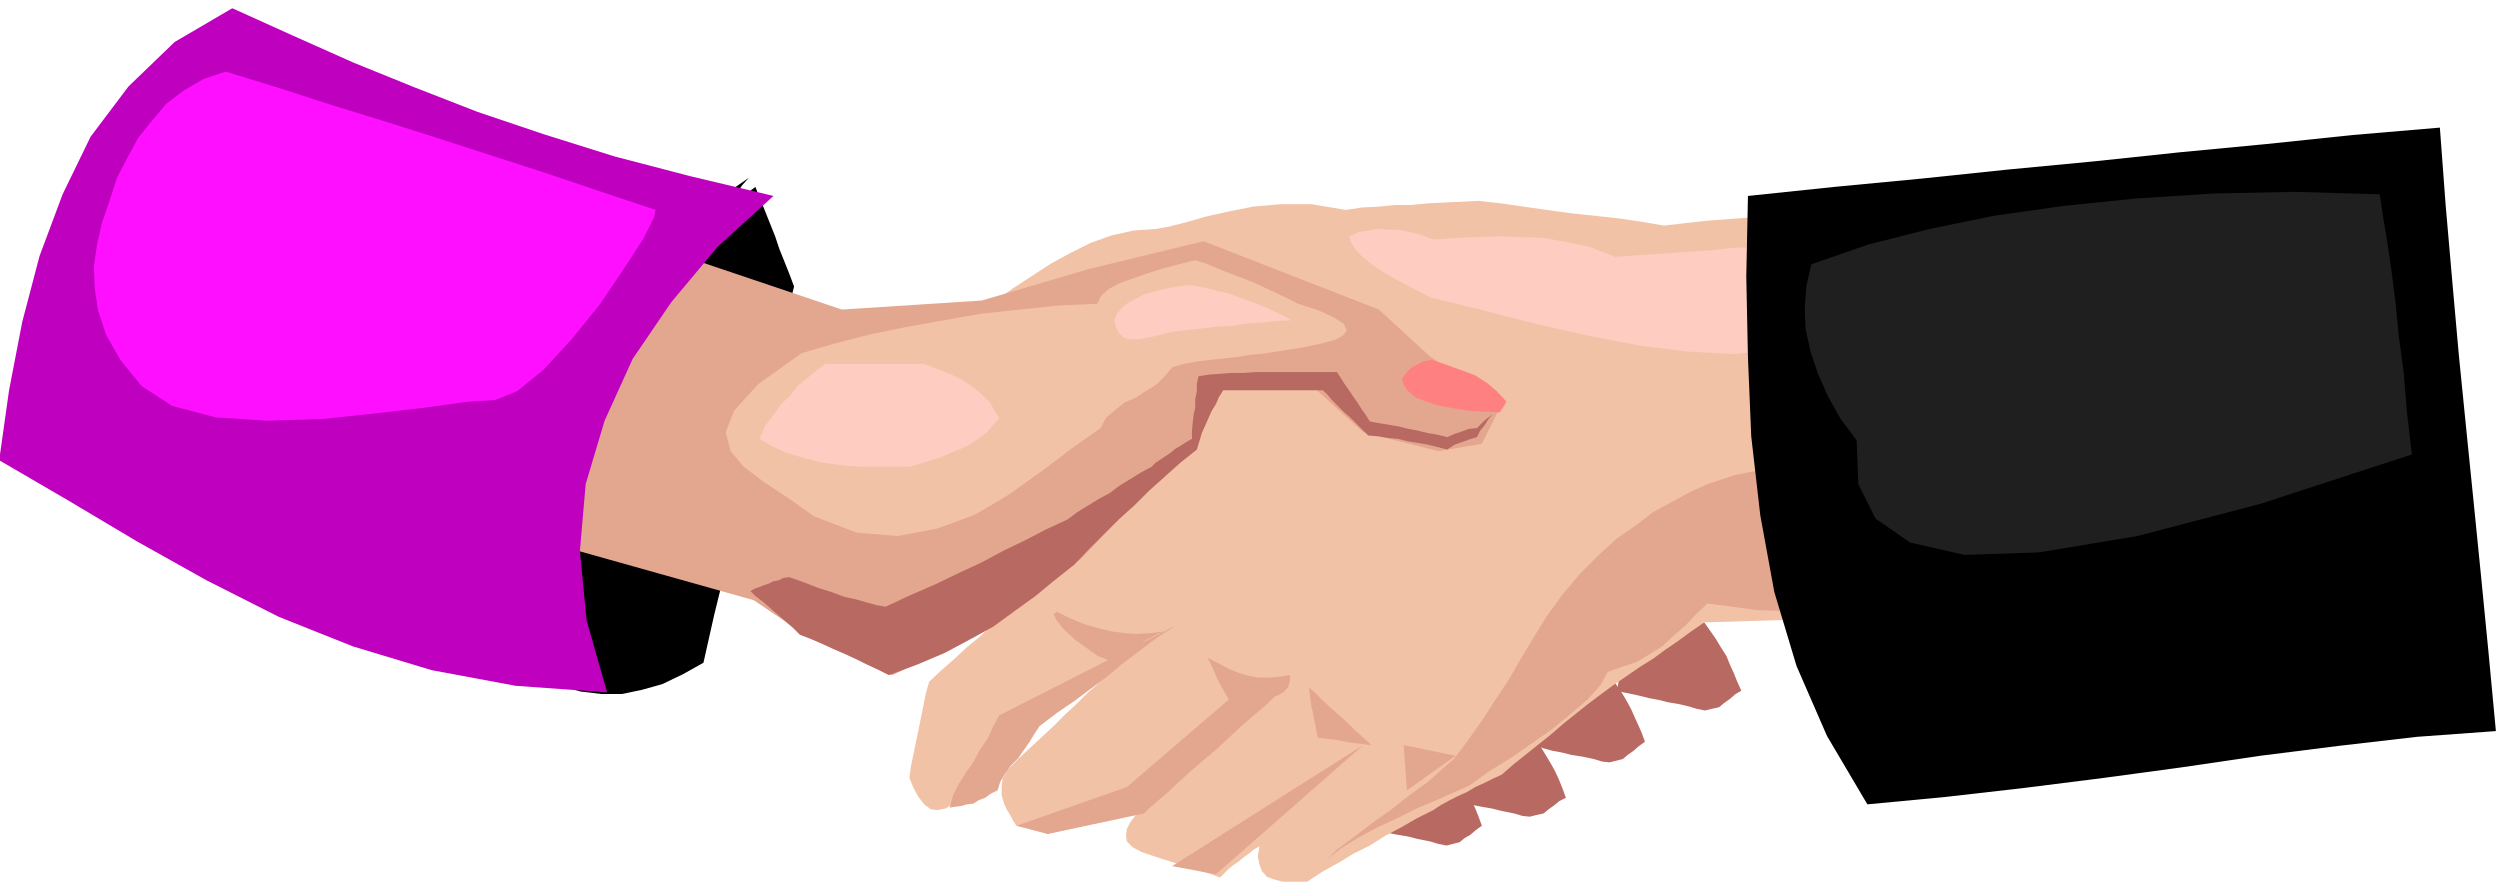
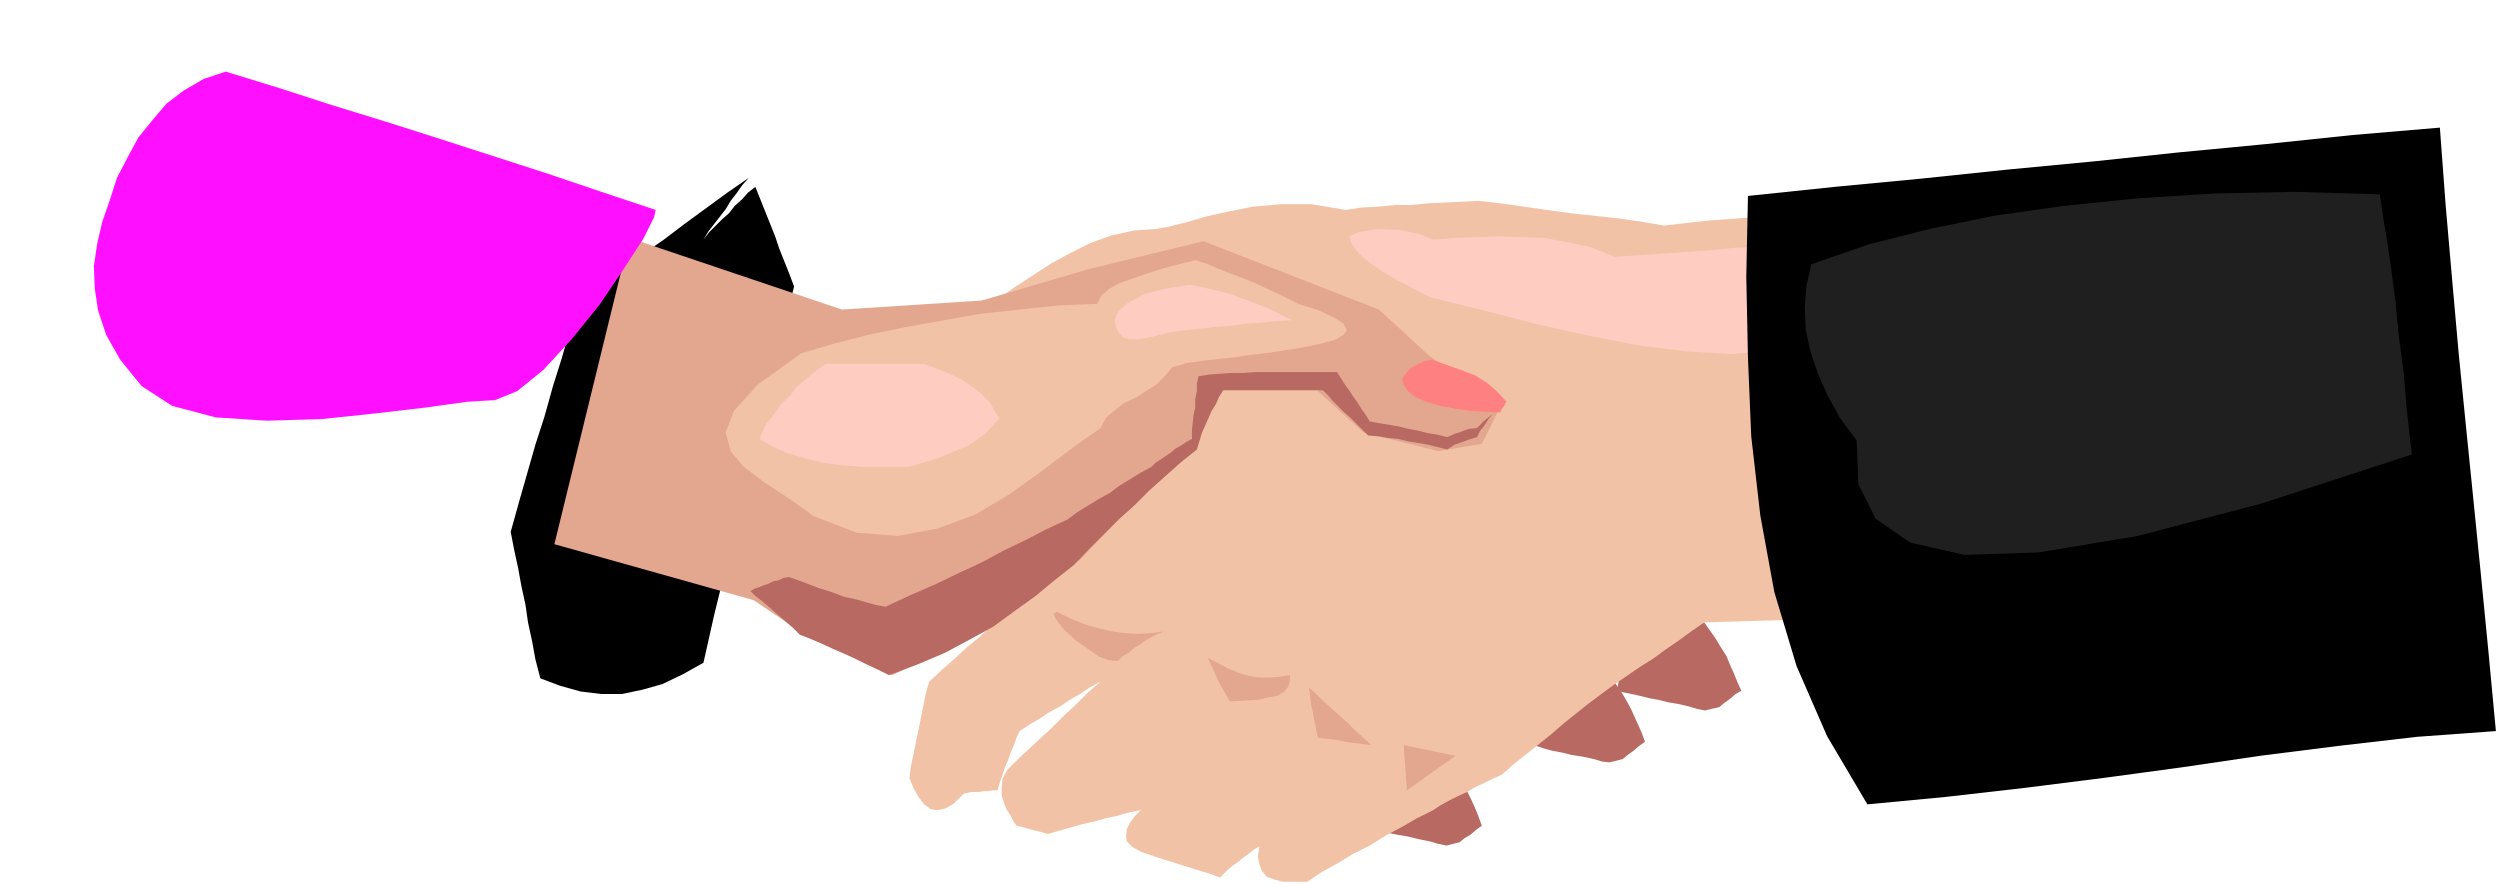
<svg xmlns="http://www.w3.org/2000/svg" fill-rule="evenodd" height="173.465" preserveAspectRatio="none" stroke-linecap="round" viewBox="0 0 3035 1074" width="490.455">
  <style>.brush1{fill:#000}.pen1{stroke:none}.brush2{fill:#b86961}.brush3{fill:#f2c2a6}.brush4{fill:#e3a68f}</style>
  <path class="pen1 brush1" d="m854 291 7-9 8-8 8-8 8-7 7-9 9-8 7-8 9-7 6 15 6 15 6 15 6 15 5 15 6 15 6 15 6 16-14 57-14 57-14 57-13 57-15 57-13 57-14 57-13 58-25 14-25 12-25 7-24 5h-25l-25-3-25-7-24-9-6-23-4-22-5-23-3-21-5-23-4-22-5-23-4-21 10-36 10-35 10-35 11-34 10-36 11-35 10-35 11-35 25-19 26-18 26-19 26-18 25-19 26-19 26-19 26-18-8 9-7 10-7 9-6 10-7 9-7 9-7 9-6 10z" />
  <path class="pen1 brush2" d="m2069 756 7 10 7 10 6 10 7 11 4 10 5 11 4 10 5 11-7 4-7 6-7 5-6 5-9 2-8 2-10-2-10-3-13-3-12-2-12-3-11-2-12-3-9-2-10-2-8-2 3-17 7-13 10-13 14-9 15-9 18-8 18-8 21-6z" />
  <path class="pen1 brush2" d="m1954 820 7 10 7 10 6 10 6 11 4 9 5 11 4 9 4 11-7 5-7 6-7 5-6 5-8 2-8 2-9-1-10-3-14-3-13-2-12-3-11-2-11-3-9-3-10-3-7-2 2-16 7-13 10-13 14-9 15-9 18-8 19-7 21-6z" />
-   <path class="pen1 brush2" d="m1857 888 7 10 7 10 6 10 6 10 5 9 5 11 4 10 4 11-8 4-6 5-7 5-6 5-9 2-8 2-9-1-10-3-15-3-12-3-12-2-10-2-12-3-9-2-9-2-9-2 3-16 7-13 10-13 14-9 15-9 18-8 19-7 21-6z" />
  <path class="pen1 brush2" d="m1755 922 7 9 7 9 6 10 6 11 5 10 5 11 4 10 4 11-7 5-7 6-7 4-6 5-8 2-8 2-10-2-10-3-15-3-12-3-12-2-10-2-12-3-9-2-9-2-9-2 3-16 7-13 10-13 14-9 15-9 18-8 19-7 21-6z" />
  <path class="pen1 brush3" d="m2235 255-27 2-27 2-27 2-27 3-27 2-27 2-27 3-26 3-29-5-28-4-28-3-28-3-29-4-28-4-28-4-27-3-21 1-21 1-20 1-20 2h-20l-20 2-20 1-19 3-42-7h-37l-34 3-30 6-27 6-24 7-20 5-16 3-28 2-27 6-25 9-24 12-24 13-23 15-23 15-21 15-4 28-3 29-3 28-2 29-3 27-3 29-3 28-3 30 36-15 37-15 37-14 38-13 36-14 38-13 36-14 38-13-16 14-15 15-15 15-15 15-16 15-15 15-15 15-15 15-14 14-13 15-14 15-12 15-14 14-13 15-13 14-13 15-16 13-16 14-16 13-15 15-16 13-15 14-16 14-15 14-4 14-3 15-3 15-3 15-3 14-3 15-3 14-2 15 5 12 6 11 7 9 8 6 8 1 10-2 10-6 12-12 9-2h10l5-1h5l6-1h6l3-10 3-9 3-9 4-9 3-9 4-9 3-9 4-8 12-8 12-7 12-8 13-7 12-8 12-7 12-8 13-7-15 13-14 14-14 13-14 14-14 13-14 13-14 13-14 14-6 11-1 11v9l3 10 3 7 5 8 3 6 4 6 9 2 10 3 9 2 10 3 14-4 14-4 14-4 14-3 14-4 14-3 14-4 15-3-7 7-6 8-4 8-1 8 1 7 7 7 11 6 18 6 9 3 10 3 9 3 10 3 9 3 10 3 10 3 10 4 5-5 5-5 6-5 6-4 6-5 7-5 6-5 7-4-2 12 2 10 3 8 6 7 8 3 11 3h30l18-12 20-11 18-11 20-10 19-12 19-10 19-11 20-10 9-6 11-6 10-5 11-5 10-6 11-5 10-5 11-5 15-13 15-12 15-12 15-12 15-13 15-12 15-12 16-12 15-11 16-11 16-11 16-10 15-11 16-11 15-11 16-11 132-4 115 23-81-520z" />
  <path class="pen1 brush4" d="m764 289 258 87 170-11 129-38 140-34 213 83 62 57 87 58-24 48-53 9-91-23-64-58-121 4-28 73-131 136-28 17-24 18-25 18-24 18-27 17-29 18-34 17-37 17-100-45-68-46-242-68 91-372z" />
  <path class="pen1 brush3" d="m1423 446-9 11-10 10-13 8-12 8-14 6-11 9-11 9-7 13-34 24-37 28-39 28-42 25-46 17-48 9-50-4-52-20-31-22-29-19-25-19-16-19-6-23 10-26 29-32 53-38 41-12 43-11 44-9 45-8 45-8 47-5 47-5 47-2 5-10 9-8 13-7 17-6 17-6 19-6 19-5 20-5 13 4 14 6 15 6 16 6 15 6 17 8 17 8 18 9 25 8 19 9 11 7 4 8-4 6-11 6-19 5-25 5-20 3-19 3-19 2-19 3-20 2-18 2-20 3-18 5z" />
  <path class="pen1 brush2" d="m1812 503-5 6-5 8-5 6-4 8-10 3-8 3-9 3-9 6-12-3-12-3-12-2-12-2-12-3-12-1-12-2-12-1-8-8-7-7-7-7-7-6-7-7-7-7-6-7-6-6h-121l-5 8-4 9-5 8-4 9-4 9-4 9-3 10-3 10-20 16-19 17-19 17-18 18-19 17-18 18-18 18-18 19-24 19-23 19-25 18-26 19-29 16-30 16-33 14-35 13-14-7-13-6-14-7-13-6-14-6-13-6-14-6-13-5-8-8-8-7-8-7-7-6-8-7-7-6-8-6-6-6 5-3 6-2 5-2 6-2 6-3 6-1 6-3 7-1 17 6 18 7 16 5 16 6 14 3 14 4 11 3 11 2 30-14 30-13 29-14 28-13 26-14 27-13 25-13 26-12 12-9 13-8 13-8 13-7 12-9 13-8 13-8 13-7 5-5 6-4 6-4 6-4 6-5 7-4 6-4 7-4v-10l1-10 1-9 2-9v-10l2-10v-9l2-9 13-2 14-1 13-1h15l14-1h99l4 6 5 8 5 7 6 9 5 7 5 8 5 7 5 8 11 2 12 2 12 2 12 3 11 2 12 3 12 2 12 3 9-4 9-3 8-3 10-1 9-9 10-8z" />
  <path class="pen1" style="fill:#ff8080" d="m1821 501-19-1-18-1-19-3-17-3-16-5-13-5-10-8-5-8-2-7 6-8 5-5 7-4 8-4 10-2 6 2 9 3 11 4 14 5 13 5 14 9 12 10 12 13-1 1-2 4-3 4-2 4z" />
-   <path class="pen1 brush4" d="m2290 588-24-5-23-4-25-5-25-3-28-2-28 2-31 6-33 11-22 10-22 12-22 12-21 16-23 16-22 20-22 22-22 26-19 26-16 26-15 25-15 26-16 24-16 25-17 24-18 24-14 12-18 16-22 16-23 18-24 17-22 17-19 14-13 13 17-14 21-13 24-13 26-12 24-12 24-10 20-9 18-8 22-16 26-16 26-18 26-18 23-19 21-18 15-17 9-16 17-6 18-6 15-9 16-10 14-13 14-12 13-14 14-13 30 4 30 4 29 1 30 1 28-1h59l32 1-3-20-3-19-3-20-2-19-3-20-2-19-3-20-2-18zm-635 317-179 157-53-10 232-147zm-102-62-3 1-15 14-27 23-30 28-33 28-28 26-21 18-7 7-117 25-38-10 134-47 149-128 36 15zm-126-83-23 15-20 15-20 15-19 16-20 15-20 15-22 15-21 16-6 9-6 10-7 10-7 10-9 9-7 10-6 10-3 10-8 4-7 5-8 3-6 4-8 1-7 2-8 1-6 1 4-15 7-14 9-14 9-13 8-15 9-13 7-15 7-13 214-109z" />
  <path class="pen1 brush4" d="m1283 743 16 8 17 7 17 5 17 4 15 2 16 1 16-1 16-2-8 3-7 4-8 4-6 5-7 4-7 6-7 4-6 6-11-1-13-5-14-10-14-10-14-13-8-10-4-8 4-3zm283 77-13 2-12 1h-13l-12-2-13-4-12-5-13-7-12-6 3 6 3 6 3 7 3 7 3 6 4 7 4 7 4 7 18-1 16-1 13-3 11-2 8-5 5-6 2-7v-7zm23 15 1 7 1 8 1 8 2 8 1 7 2 8 1 7 2 8 8 1 8 1 8 1 9 2 7 1 9 1 7 1 9 1-10-9-10-9-9-9-9-8-10-9-10-9-9-9-9-8zm178 83-63-13 4 55 59-42z" />
  <path class="pen1" d="m1740 291-15-6-13-3-14-3h-12l-13-1-12 2-12 2-11 5 2 7 5 8 8 9 11 9 13 9 17 10 19 10 23 12 65 16 66 17 63 14 62 12 57 7 54 3 47-4 42-10V297l-29 1-29 2-29 1-28 3-30 2-28 2-30 2-28 2-31-12-28-6-28-5-27-1-27-1-27 1-27 1-26 2zm-172 98-15-8-15-7-15-6-14-5-16-6-16-4-17-4-16-3-21 3-18 4-15 4-11 6-10 5-7 6-6 7-3 8 1 5 2 6 3 5 5 5 7 2h12l16-3 24-6 17-2 18-2 18-2 18-1 18-3 19-1 18-2 19-1zm-447 53 17 6 17 7 14 7 13 9 10 8 9 9 6 10 6 10-8 9-8 9-11 8-12 8-15 6-16 7-19 6-20 6h-57l-26-2-23-3-23-6-20-6-18-8-15-9 7-16 10-13 9-13 11-10 9-12 11-9 11-9 12-9h119z" style="fill:#ffccc2" />
-   <path class="pen1" style="fill:#bf00bf" d="m939 238-68 62-56 67-47 69-34 75-23 77-7 81 8 84 25 88-111-8-102-19-96-29-90-36-87-44-84-47-84-50-84-49 12-85 16-83 21-80 28-75 34-70 46-61 56-54 70-41 73 33 74 33 74 30 77 30 80 27 86 27 92 24 101 24z" />
  <path class="pen1 brush1" d="m2122 238-2 98 2 98 4 96 11 96 17 93 27 90 37 85 49 83 95-9 96-11 95-12 96-13 95-14 95-12 95-11 96-7-9-96-9-92-9-90-9-89-9-90-8-90-8-92-7-94-106 9-105 11-105 10-104 11-105 10-105 11-105 10-105 11z" />
  <path class="pen1" style="fill:#1f1f1f" d="m2199 321-6 26-2 26 1 27 6 27 9 27 12 27 15 27 20 27 2 53 21 42 42 29 66 15 90-3 120-20 149-39 184-60-6-52-4-48-6-45-4-41-5-39-5-34-5-30-4-27-103-3-98 2-94 6-88 9-85 12-78 16-75 19-69 24z" />
  <path class="pen1" style="fill:#ff0fff" d="m796 255-2 9-13 26-24 37-29 43-34 42-34 37-32 26-27 11-34 2-50 7-60 7-66 7-67 2-62-4-53-14-37-24-26-32-17-30-10-30-4-27-1-27 4-27 6-26 9-26 9-28 13-25 13-24 17-21 17-20 21-16 24-14 27-9 65 20 65 21 65 20 66 21 65 21 65 21 65 22 66 22z" />
</svg>